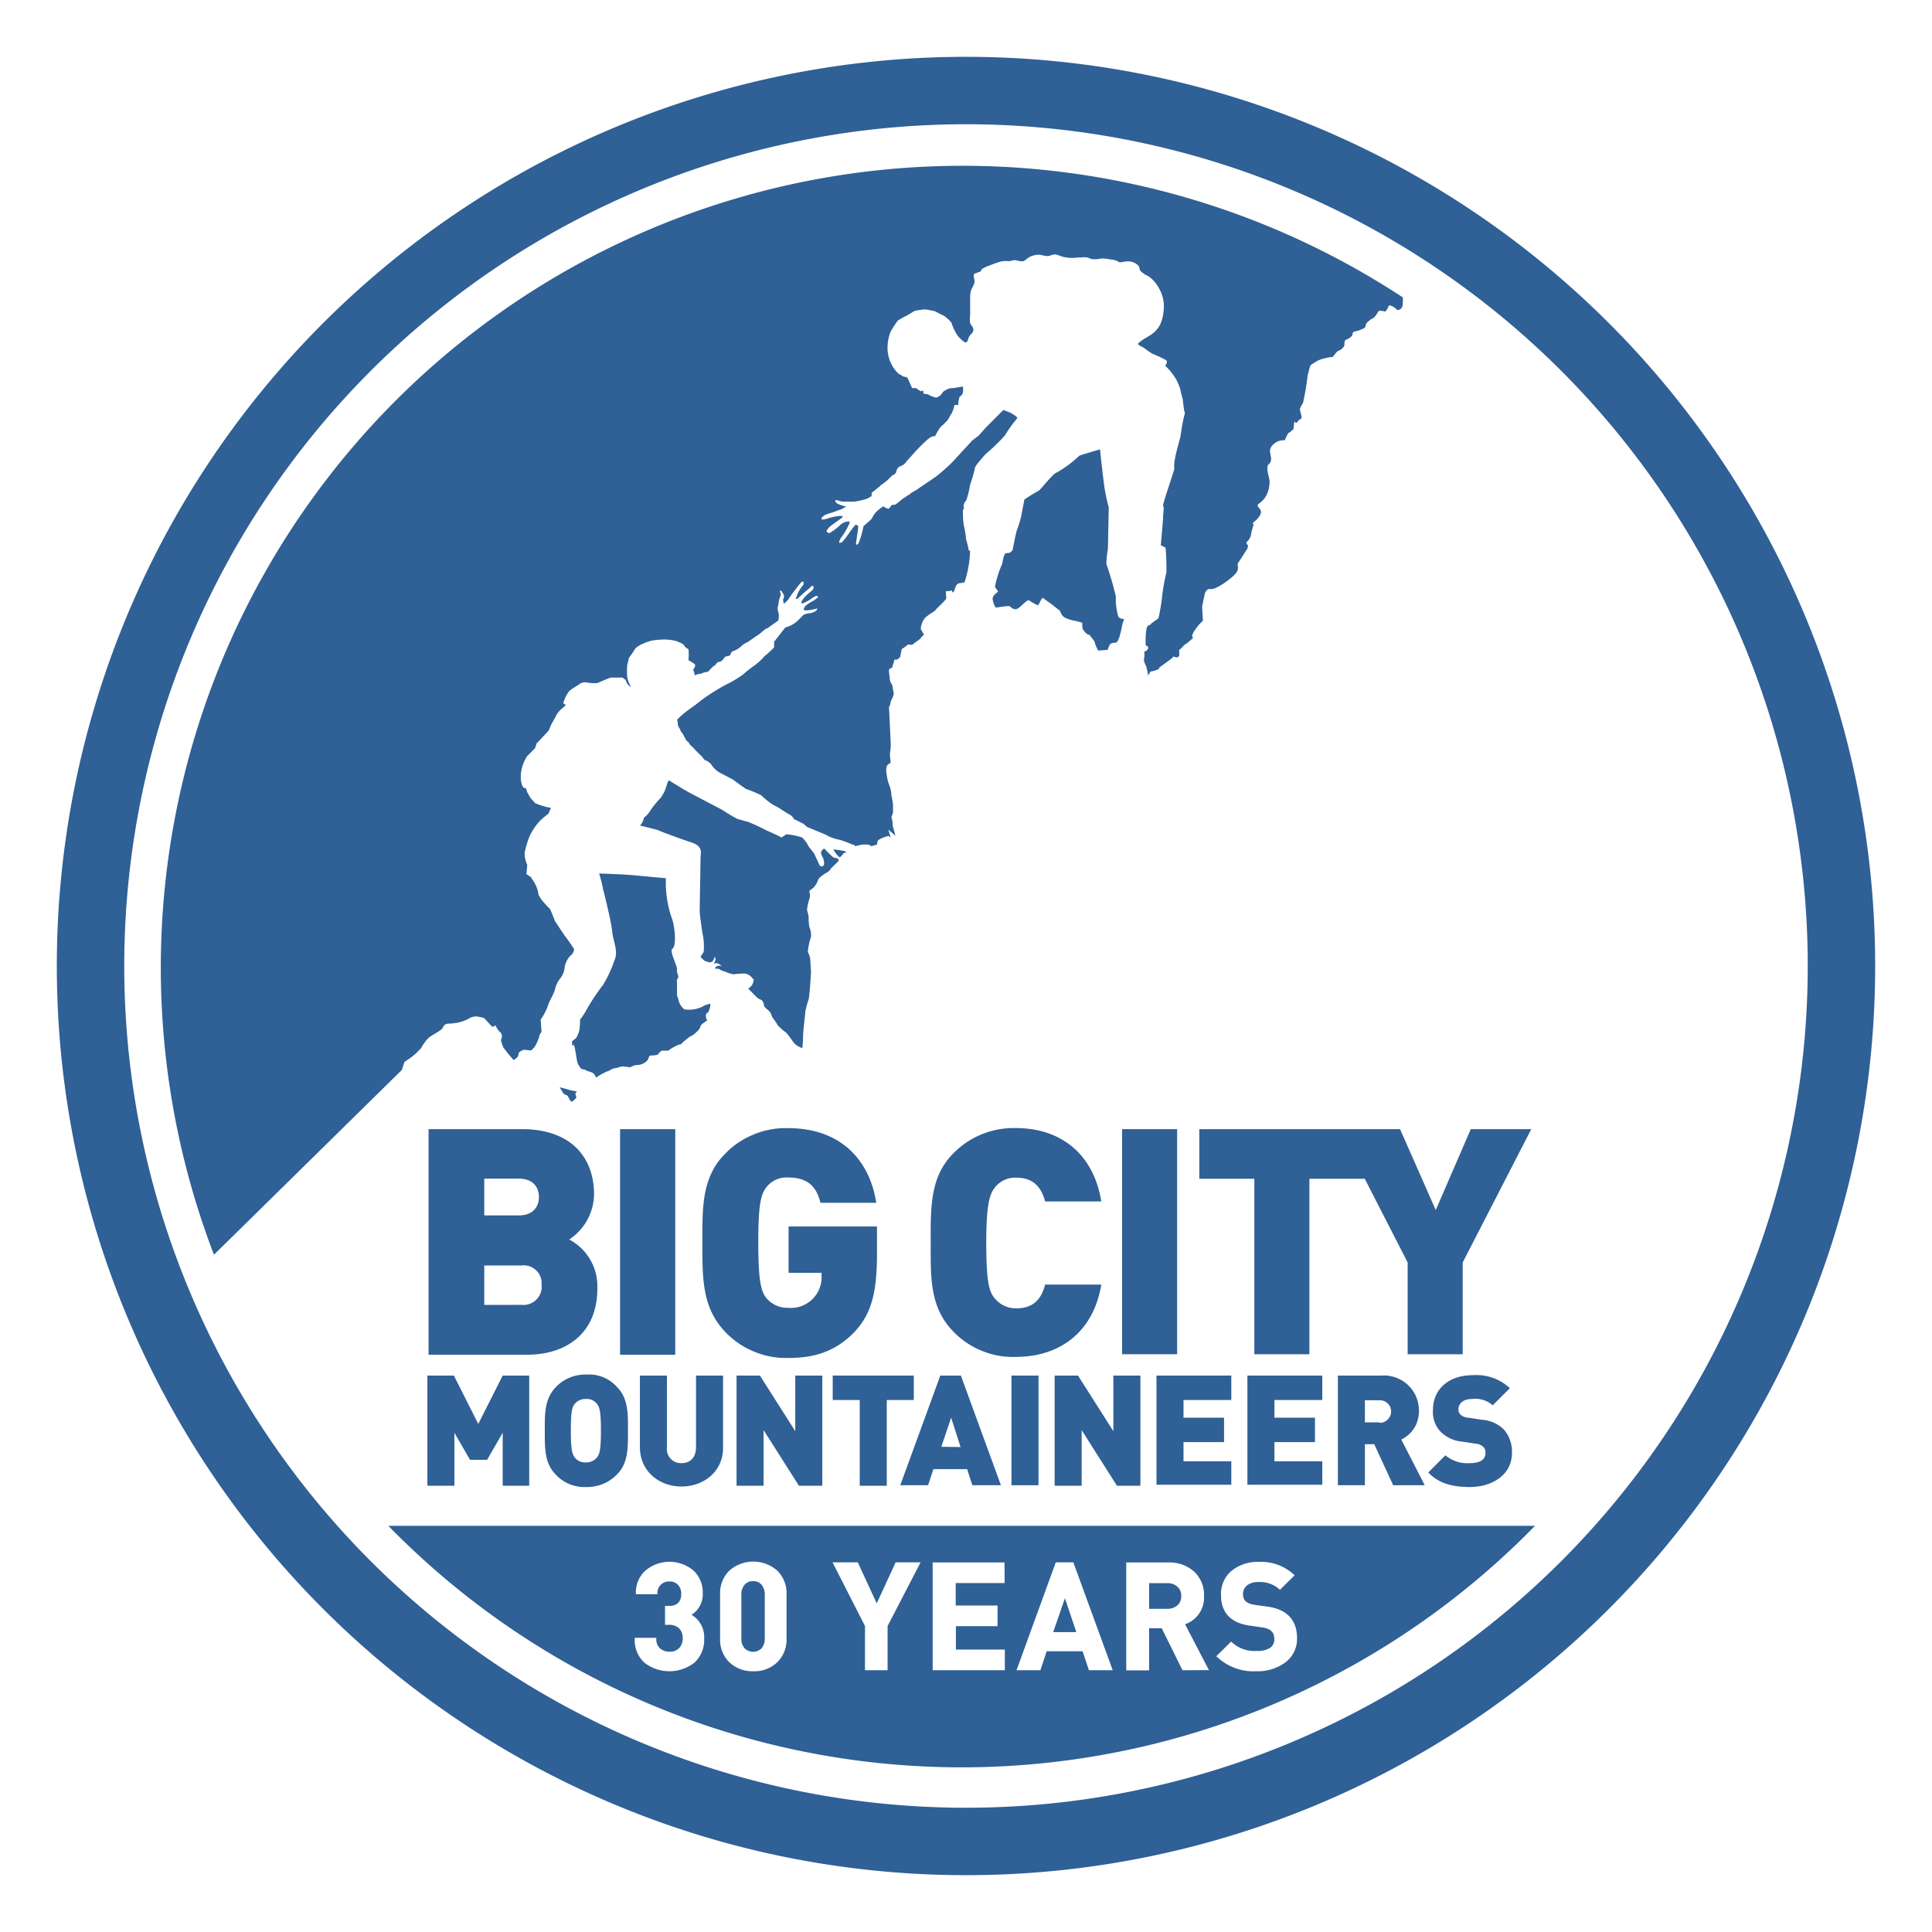
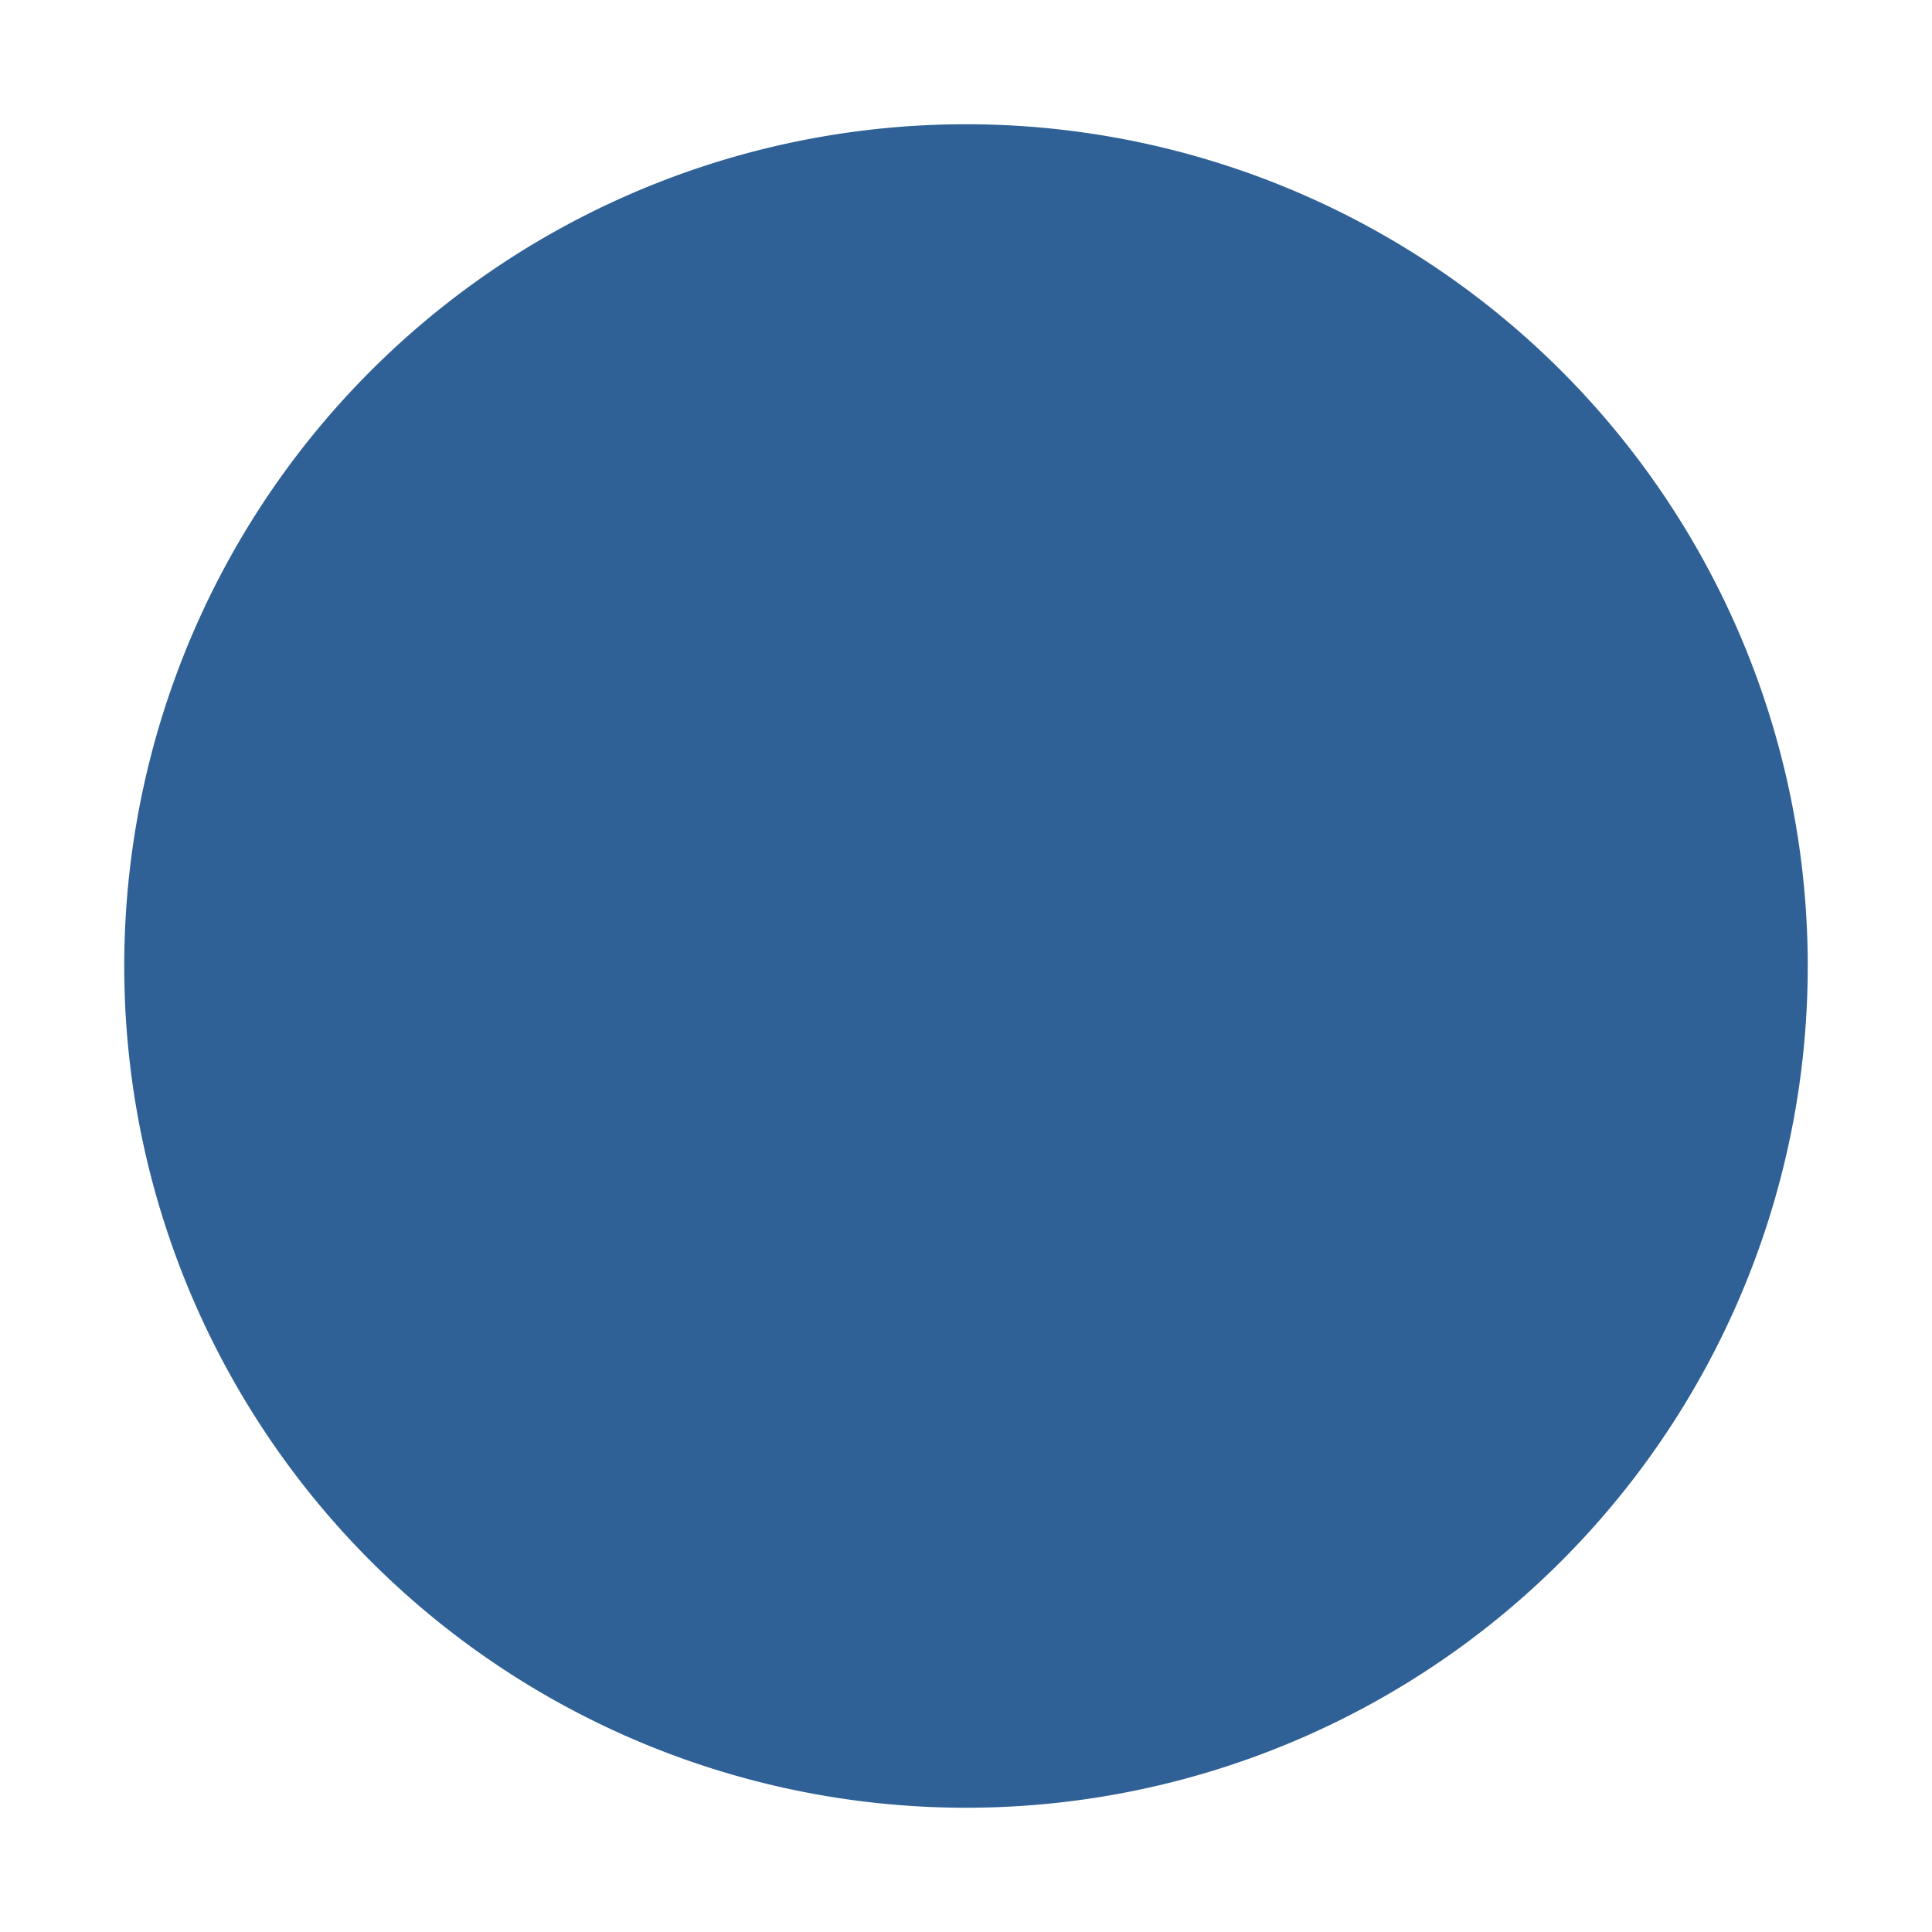
<svg xmlns="http://www.w3.org/2000/svg" viewBox="0 0 306 306">
  <path d="M63.65,169.46l.42-1.28A15.48,15.48,0,0,0,65.71,167l1-1A6.49,6.49,0,0,1,68,164.27c.76-.5,2-1.13,2.14-1.51a.92.92,0,0,1,.88-.63,8.68,8.68,0,0,0,1.26-.12,6.19,6.19,0,0,0,1.89-.63,2.21,2.21,0,0,1,1.39-.38,7.36,7.36,0,0,1,1.13.25l1.26,1.38a.83.83,0,0,0,.51-.25,5,5,0,0,0,.63,1,.88.88,0,0,1,.37,1l-.12.37a9,9,0,0,0,.38,1.14,22.36,22.36,0,0,0,1.63,2s.76-.37.76-.88.88-.75.88-.75l1.14.12.5-.5a6.61,6.61,0,0,0,.76-1.64,1.14,1.14,0,0,1,.38-.75l-.13-2a10,10,0,0,0,1.13-2.14c.13-.63.89-1.77,1.14-2.65a3.89,3.89,0,0,1,.75-1.64,3.21,3.21,0,0,0,.76-1.76,3.35,3.35,0,0,1,1-2,1.27,1.27,0,0,0,.5-1s-1-1.52-1.51-2.14l-1.51-2.27c-.13-.38-.76-1.89-.76-1.89s-2-1.89-1.89-2.65a5.55,5.55,0,0,0-1-2.14l-.12-.25-.76-.51s.13-1.13.13-1.51A4.11,4.11,0,0,1,83.1,135a14.39,14.39,0,0,1,.88-2.77,10.19,10.19,0,0,1,1.14-1.76,6.82,6.82,0,0,1,1-1l.76-.63.38-.88a11.63,11.63,0,0,1-2.52-.76c-.13-.25-.63-.63-.76-.88s-.5-.88-.5-.88-.13-.76-.38-.63-1-1.13-.38-3.4a6.72,6.72,0,0,1,.76-1.64l1.26-1.26.25-.76,1.89-2s.29-.64.38-.88.5-.88.75-1.39a3.75,3.75,0,0,1,1-1.26,2.69,2.69,0,0,0,.63-.63s-.5,0-.38-.38a5.84,5.84,0,0,1,.89-1.76,14.18,14.18,0,0,1,1.51-1,1.46,1.46,0,0,1,1.13-.38,8,8,0,0,0,1.77.13c.37-.13,2-.88,2.26-.88H98.6a4.62,4.62,0,0,0,.5.37,1.88,1.88,0,0,0,.38.76,2.28,2.28,0,0,0,.5.38,4.57,4.57,0,0,1-.63-1.51,11.36,11.36,0,0,1,0-2c.13-.5.26-1.13.26-1.13a14.15,14.15,0,0,0,.88-1.26c.25-.63,2.14-1.39,3-1.51a13.34,13.34,0,0,1,1.89-.13,8,8,0,0,1,1.76.25c.26.13,1.14.38,1.27.76a1.27,1.27,0,0,0,.62.5,6.56,6.56,0,0,1,0,1.77,5.66,5.66,0,0,1,1,.63c.25.25-.25.88-.25.88a2.47,2.47,0,0,1,.25.88,3.93,3.93,0,0,1,.89-.25c.25,0,.5-.25.88-.25s.63-.38.75-.51a2.83,2.83,0,0,1,.76-.62s.25-.51.63-.51.75-.63.88-.76.76-.12.88-.37a.74.74,0,0,1,.63-.63,4.63,4.63,0,0,0,1.14-.76,3.38,3.38,0,0,1,1-.63c.38-.25,1.39-1,1.64-1.13s1.26-1.14,1.39-1l1.76-1.26a2.53,2.53,0,0,0,0-1.39,1.33,1.33,0,0,1,0-1,7.59,7.59,0,0,1,.25-1.26.94.94,0,0,0,.13-.63c-.13-.26-.13-.51,0-.51a2.28,2.28,0,0,1,.5.76c.13.38-.12.63-.12.75l.12.63a3.86,3.86,0,0,0,.76-.75,12.29,12.29,0,0,1,1-1.39,13.48,13.48,0,0,1,1-1.26c.13-.16.26-.16.38,0a.64.64,0,0,1-.25.63,10.62,10.62,0,0,0-.63,1l-.38,1h.25l1.26-1.14.76-.63s.38-.5.5-.25.13.38-.25.76a8.38,8.38,0,0,0-1,.88,3.92,3.92,0,0,0-.63.88l.13.25a10.58,10.58,0,0,0,1.26-.63,4.35,4.35,0,0,1,1-.62l.25.12c.13.13-.38.38-.63.63a6.94,6.94,0,0,0-1.39.88l-.25.51c0,.12.13.25,1,.12a8.41,8.41,0,0,0,1.13-.25s.13.25-.37.5a1.87,1.87,0,0,1-.88.26,3,3,0,0,0-.89.25l-1,1a4.55,4.55,0,0,1-1.89,1l-1.77,2.27v.88a15.26,15.26,0,0,1-1.51,1.39,9.8,9.8,0,0,1-1.64,1.51,16.79,16.79,0,0,0-1.76,1.39,19,19,0,0,1-2,1.26A27.55,27.55,0,0,0,113,109.6c-.25.12-1.89,1.26-2,1.38l-1.14.88a21.19,21.19,0,0,0-2,1.52l-.63.63a1.19,1.19,0,0,1,.12.5,1.51,1.51,0,0,0,.13.63l.25.38a.77.77,0,0,0,.25.5c.25.25.63,1.26.88,1.39s.26.37.51.63a4.44,4.44,0,0,1,.75.75l.89.88c.25.13.5.76.75.76a2.23,2.23,0,0,1,.88.63,3.89,3.89,0,0,0,1.26,1.26l2.15,1.13s1.89,1.39,2.14,1.52a18.55,18.55,0,0,1,2.39,1,10.89,10.89,0,0,0,1.89,1.51,12.66,12.66,0,0,1,1.14.63,15.23,15.23,0,0,0,1.63,1l.38.38.13.25q.65.28,1.26.63c.25,0,.63.51.88.63s2.77,1.13,3,1.26a4.82,4.82,0,0,0,1.14.5,5.65,5.65,0,0,0,1,.26,20.36,20.36,0,0,1,2,.75c.38,0,.38.25.38.25l1.13-.25h1l.5.25.88-.25c0-.12,0-.63.26-.75a4.4,4.4,0,0,1,.75-.38l.76-.25.38.25s-.26-.88-.38-1.26l1.13,1s-.25-1-.38-1.39,0-.88-.12-1l-.13-.63a4.35,4.35,0,0,0,.25-.63v-1.38l-.25-1.39a5.89,5.89,0,0,0-.25-1.38,6.61,6.61,0,0,1-.5-1.89c-.13-.51-.13-1.39.25-1.64l.38-.25s-.13-1.14-.13-1.39a8,8,0,0,0,.13-1.89L140.8,112c.26-.38.26-1,.38-1.14a3,3,0,0,0,.38-1l-.25-1.39a1.82,1.82,0,0,1-.38-.88c0-.25-.13-1-.13-1.39s.51-.37.51-.5l.38-1.26a.61.61,0,0,0,.63-.13l.25-.25.25-1.26a6.38,6.38,0,0,0,.88-.63c.25-.25.63.13.88-.12s1.14-.76,1.26-1a1.74,1.74,0,0,1,.51-.5,7.86,7.86,0,0,0-.51-.89,2.94,2.94,0,0,1,.76-1.89,12.33,12.33,0,0,1,1.26-.88c.25-.12.38-.38.5-.5s1.51-1.39,1.51-1.64-.12-1,0-1.13h.51l.38-.13.12.38.25-.25a4.86,4.86,0,0,1,.26-.76.75.75,0,0,1,.63-.5,4.91,4.91,0,0,0,.75-.13,17.67,17.67,0,0,0,.88-5,.22.22,0,0,1-.25-.25,11.12,11.12,0,0,0-.38-1.51,14.33,14.33,0,0,0-.37-2.27,14.2,14.2,0,0,1-.13-2.52c.13-.25.25.38.13-.25a1.19,1.19,0,0,1,.37-1.14l.13-.38a14.15,14.15,0,0,0,.5-2.14,22.09,22.09,0,0,0,.76-2.64c0-.38,1.76-2.27,1.76-2.27a28.62,28.62,0,0,0,3-2.9,18.7,18.7,0,0,1,1.89-2.64c.37-.25-1.14-1-1.14-1l-1-.38-2.77,2.77L155,69l-1,.76s-2.77,3-3,3.27a30,30,0,0,1-2.52,2.27c-1,.75-3.15,2.14-3.28,2.27l-.88.5a2,2,0,0,1-.5.38c-.26.12-.51.37-.76.5s-1.13,1-1.38,1-.38,0-.51.12-.25.51-.5.51a2.17,2.17,0,0,1-.76-.38,6.46,6.46,0,0,0-1.13.88c-.51.51-.51.88-.89,1.26l-1.13,1A14,14,0,0,1,136,86c-.12.26-.25.26-.37.26s0-.51.12-1.39.25-1.51.13-1.64l-.38-.12a15.31,15.31,0,0,0-1.14,1.51,13.48,13.48,0,0,1-1,1.26L133,86c-.13,0-.13-.37.25-.88a11.25,11.25,0,0,0,1.13-1.89c.13-.25.26-.63.13-.63a1.94,1.94,0,0,0-1.38.51,9.93,9.93,0,0,1-1.64,1.26.39.39,0,0,1-.51-.13c-.12-.12,0-.38.38-.75s2.14-1.52,2.14-1.64-.25-.13-.63-.13a12,12,0,0,0-1.76.38c-.25.13-.88.25-1,.13s.26-.64,1.14-.89,1.76-.63,1.89-.63a5.87,5.87,0,0,0,.88-.5,5.4,5.4,0,0,1-1.26-.38c-.51-.25-.51-.63-.38-.63s.88.25,1.14.25h1.76a10.4,10.4,0,0,0,2.14-.5l.63-.38v-.5c.13-.13,1.14-.88,1.51-1.26a10.66,10.66,0,0,0,1-.76l.76-.75a1.13,1.13,0,0,0,.63-.51,1.16,1.16,0,0,1,.5-.88,4.15,4.15,0,0,0,.76-.38c.12-.12.5-.63.75-.88s.88-1,1.14-1.26A25.91,25.91,0,0,1,147,69.53c.25-.13.25-.25.63-.38s.37,0,.5-.12a9.67,9.67,0,0,1,.5-.89,2.68,2.68,0,0,1,.76-.88l.63-.63c.13-.12.5-.88.76-1.26a5.54,5.54,0,0,0,.37-1.13c0-.25.63,0,.63-.13a2.6,2.6,0,0,1,.13-1c0-.26.25-.38.38-.51a1,1,0,0,0,.25-.63v-.75l-1.51.25a2.16,2.16,0,0,0-1.14.25c-.12.13-.38.13-.63.5a1.69,1.69,0,0,1-1,.76,5.17,5.17,0,0,1-1.27-.5c-.25-.13-.75,0-.75-.26v-.37l-.38.12a4.15,4.15,0,0,1-.76-.5h-.63l-.75-1.64c-.13-.13-.51-.13-.76-.25a3.64,3.64,0,0,0-.63-.38,5.3,5.3,0,0,1-1.26-1.77,5.76,5.76,0,0,1-.5-2.39,6.82,6.82,0,0,1,.5-2.52,15.56,15.56,0,0,1,1.14-1.76,14.21,14.21,0,0,1,1.38-.76l1.26-.75A10.49,10.49,0,0,1,146.6,49l1.38.26,1.51.75c.26.13,1.26,1,1.26,1.26a8,8,0,0,0,1,2c.25.25,1.14,1.26,1.39.88s.21-.6.38-.87.36-.39.5-.61a.81.81,0,0,0,.15-.54,1.69,1.69,0,0,0-.38-.69c-.32-.47-.13-1.25-.13-1.8l0-2a7.26,7.26,0,0,1,.07-1.4c.12-.64.67-1.12.62-1.77,0-.36-.29-.82,0-1.13l1-.36.11-.32a4.51,4.51,0,0,1,1.27-.61,14.53,14.53,0,0,1,1.44-.52,3.21,3.21,0,0,1,1.47-.17,1.69,1.69,0,0,0,.7-.11,1.69,1.69,0,0,1,.74,0,2.17,2.17,0,0,0,1,.11c.3-.08.5-.35.76-.52a3.17,3.17,0,0,1,1.9-.49,6.8,6.8,0,0,0,1.15.21c.49,0,.84-.34,1.36-.24a6.38,6.38,0,0,1,1,.33,6.36,6.36,0,0,0,2.57.12l.51,0a3.3,3.3,0,0,1,.83,0c.29.06.55.22.84.28a6.08,6.08,0,0,0,1.53-.12,10.49,10.49,0,0,1,1.48.18,2.7,2.7,0,0,1,.85.19c.21.11.32.24.59.24a3.94,3.94,0,0,0,.6-.09,2.67,2.67,0,0,1,1.43.09,2,2,0,0,1,.83.55c.22.25.12.48.27.74s.55.44.78.67c1.43.52,2.57,2.43,2.86,3.85a6,6,0,0,1,.06,2.06,6.38,6.38,0,0,1-.53,2A4.31,4.31,0,0,1,182.32,53c-.57.39-1.22.7-1.75,1.14-.15.13-.37.22-.29.39s.74.45,1,.63a12.33,12.33,0,0,0,1.26.88,17.38,17.38,0,0,1,2.14,1s.38.25-.13.88a10.53,10.53,0,0,1,1.64,2,8.91,8.91,0,0,1,.76,1.77,11.51,11.51,0,0,0,.38,1.51s.25,2.52.37,2.14a21.73,21.73,0,0,0-.5,2.27L187,68.9c.13,0-1.25,4-1,5.29,0,.38-2,5.92-1.77,6s-.12,1.89,0,1.76l-.37,4.41.75.38a36.4,36.4,0,0,1,.13,3.91,32.54,32.54,0,0,0-.63,3.4,32.31,32.31,0,0,1-.63,3.9s-1.51,1-1.26,1l-.38.13c-.5.37-.38,3.14-.38,3.14s.5.13.38.51a.94.94,0,0,1-.63.5,2.16,2.16,0,0,1,0,1c-.13.63.38,1.26.38,1.51a7.59,7.59,0,0,1,.25,1.26l.38-.63s1.51-.25,1.38-.63l1.89-1.38.38-.38s.76.38.88-.13-.12-.88.13-1,.63-.75,1-.88a10.77,10.77,0,0,0,1.13-1s-.5,0,.13-1a7.47,7.47,0,0,1,1.38-1.64l-.12-2.14c0-.25.37-1.89.37-1.89s.13-1.14,1-1,3.78-2,4.16-2.77-.13-1,.25-1.51,1.39-2.14,1.39-2.14l.12-.51s-.5-.25-.12-.63a2.52,2.52,0,0,0,.5-.75l.13-.63a7.91,7.91,0,0,1,.37-1.26s-.37-.13.13-.51,1.13-1.13,1-1.64-.76-.75-.38-1.13a3.77,3.77,0,0,0,1.39-1.64,5.05,5.05,0,0,0,.37-1.89c.13-.25-.75-2.26-.12-2.77s.25-1.38.25-1.64a1.36,1.36,0,0,1,.5-1.51,2.23,2.23,0,0,1,1.77-.63s.5-1.26.75-1.26.25-.37.51-.37.12-1.64.37-1.26.63-.38.63-.38a.44.44,0,0,0,.38-.63l-.25-1a3.29,3.29,0,0,1,.5-1,41.17,41.17,0,0,0,.76-4.53c.13-.13.25-1.26.5-1.51a11.71,11.71,0,0,1,1.26-.76,7.56,7.56,0,0,1,2.15-.5c.12,0,.62-.89,1-1s.89-.63.89-.88,0-.89.37-.89a2.74,2.74,0,0,0,.88-.63s0-.62.38-.62A6.27,6.27,0,0,0,216,52c.25,0,.38-.75.38-.75a4.91,4.91,0,0,1,.88-.76c.25,0,.63-.5.63-.5l.5-.76a2.65,2.65,0,0,1,1,.13l.25-.26.38-.75a2.16,2.16,0,0,1,1.26.75s.87.08.9-1a8.15,8.15,0,0,0,0-1A127,127,0,0,0,33.89,198.73Z" fill="#2f6096" />
  <path d="M176.83,101.78s-.76,0-1,.25a3.19,3.19,0,0,0-.38.89l-1.51.12a5.19,5.19,0,0,1-.5-1.13c-.13-.51-.25-.51-.51-.88a2.08,2.08,0,0,1-.37-.51h-.26s-.88-.63-.88-1.26v-.63l-.88-.25s-1.76-.25-2.27-.88a2.58,2.58,0,0,1-.38-.76l-1.13-.88c-.13-.13-1.26-.88-1.51-1.13s-.76,1.26-.88,1.13A8.14,8.14,0,0,1,163,95.1c-.38-.25-1.51,1.39-2.14,1.39s-.76-.5-1.14-.5-2,.25-2,.25a3,3,0,0,1-.5-1.39c0-.63.88-1.13.88-1.13l-.51-.76a16.11,16.11,0,0,1,1.14-3.65s.25-1.51.5-1.64.63,0,.88-.25l.26-.25.37-1.89.26-1.13a20.21,20.21,0,0,0,.75-2.4c.13-.75.5-2.64.5-2.64a26.52,26.52,0,0,1,2.27-1.39c.38-.25,2.4-2.9,2.9-2.9a18.57,18.57,0,0,0,3.53-2.64c.25-.13,3.27-1,3.27-1s.63,5.79.76,6.3a29.5,29.5,0,0,0,.63,2.9s-.13,6.17-.13,6.55a14.79,14.79,0,0,0-.25,2.39,51.32,51.32,0,0,1,1.51,5.16,9.53,9.53,0,0,0,.38,3.15.77.77,0,0,0,.63.38l.38.13C177.71,98.13,177.59,101,176.83,101.78Zm-43.34,33.51a1.74,1.74,0,0,1-.5.51,4.39,4.39,0,0,1-1-1.26,14.91,14.91,0,0,1,1.76.25l.38.25S133.62,135,133.49,135.29Zm-1.89,2.27a1.42,1.42,0,0,1-.63.63c-.25.13-1.26.76-1.38,1.14a3.49,3.49,0,0,1-.63,1.13c-.26.38-.89.5-.76.88a1.36,1.36,0,0,1,0,1,8.76,8.76,0,0,0-.38,1.76l.25,1a9.42,9.42,0,0,0,.13,1.76,3.17,3.17,0,0,1,.25,1.52,10.17,10.17,0,0,0-.5,2.39,5.09,5.09,0,0,1,.37,1c0,.25.13,2,.13,2.26s-.25,3.91-.38,4.29a13.92,13.92,0,0,0-.5,1.76c0,.25-.38,3.28-.38,4.16a14.72,14.72,0,0,1-.12,1.76,3.54,3.54,0,0,1-1.14-.63c-.38-.37-1.13-1.63-1.51-1.89s-1.39-1.13-1.39-1.38l-.63-.88c-.12,0-.25-.76-.5-1s-.88-.76-.88-.88-.13-.88-.51-1a1.86,1.86,0,0,1-.63-.38l-.5-.5-.88-.89a1.71,1.71,0,0,0,.88-1.38s-.63-1-1.51-1a17.56,17.56,0,0,0-1.77.13,1.2,1.2,0,0,0-.5-.13l-1-.38a2,2,0,0,1-.75-.37h-.51a.25.25,0,0,1,.13-.38c.25,0,.25-.25.88,0,0,0-.5-.51-.88-.51s-.51.26-.25-.25,0-.75,0-.75a4.4,4.4,0,0,1-.38.75,1.28,1.28,0,0,1-.5.13l-.76-.25-.63-.63.5-.76a9.72,9.72,0,0,0-.12-2.64c-.13-.51-.51-3.41-.51-3.91s.13-7.18.13-8.19.5-2-1.51-2.65-4.91-1.76-5.17-1.89-2.89-.75-2.89-.75.5-.63.5-.88l.13-.38a4.15,4.15,0,0,0,.75-.76,17.42,17.42,0,0,1,1.89-2.39,5.64,5.64,0,0,0,.88-1.77,6,6,0,0,1,.38-1s2.65,1.63,3.15,1.89,5,2.64,5.29,2.77a28,28,0,0,0,2.52,1.51c.25,0,1.26.38,1.51.38a32.62,32.62,0,0,1,3,1.38c.25.13,1.76.76,2.39,1.14l.76-.51a10.84,10.84,0,0,1,2.52.51,4.69,4.69,0,0,1,1,1.38l.89,1.14.88,1.89a.37.37,0,0,0,.5.12c.25-.12.25-.5.13-1s-.51-.89-.38-1.26a.82.82,0,0,1,.5-.51A14,14,0,0,0,132,135.8a1.68,1.68,0,0,0,.63.12l.25.38ZM112,161.62l-.88.63-.26.51c0,.25-.75.88-.75.88a2.28,2.28,0,0,1-.76.5,9.61,9.61,0,0,0-1.51,1.26,1.24,1.24,0,0,0-.5.13,7.84,7.84,0,0,0-1.51.88h-.88c-.38,0-.76.63-.76.63a3.83,3.83,0,0,1-1,.13c-.5,0-.38.38-.63.75a2.23,2.23,0,0,1-1.76.76,2.81,2.81,0,0,0-1,.38,6.8,6.8,0,0,0-1-.13c-.38-.12-1,.25-1.38.25s-1,.51-1.26.51a10.36,10.36,0,0,0-1.77,1c-.25-1-1.13-.89-1.51-1.14s-.5-.12-.75-.25-.38-.51-.51-.63a2.52,2.52,0,0,1-.25-.76s-.25-1.63-.38-2.14-.38-.12-.38-.12v-.76a2.12,2.12,0,0,0,.51-.38c.25-.13.5-.88.63-1.26a10.35,10.35,0,0,0,.12-1.76,10.74,10.74,0,0,0,1-1.51,34.67,34.67,0,0,1,2.65-4,18.58,18.58,0,0,0,1.76-3.78,3,3,0,0,0,.25-1.76c0-.38-.38-1.76-.5-2.39a30,30,0,0,0-.63-3.53c-.13-.63-.76-3.28-.88-3.65a17.86,17.86,0,0,0-.63-2.52s3.78.12,5.16.25l5.42.5a17.31,17.31,0,0,0,.88,6.18c.5,1.13.88,4.53.13,5-.51.26.88,2.9.75,3.28s.38,1.13.13,1.39a.61.61,0,0,0-.13.62v2.15a2.29,2.29,0,0,1,.25.75,2.79,2.79,0,0,0,.89,1.39,4.81,4.81,0,0,0,3.27-.63,4.63,4.63,0,0,1,.88-.25,3,3,0,0,1-.37,1.38C111.44,160.62,112,161.62,112,161.62ZM91.29,173.84s-.5.63-.76.63-.5-.88-.75-1-.38-.12-.51-.25l-.63-1a11.4,11.4,0,0,1,1.39.37,8.18,8.18,0,0,0,1.38.26s-.37.25-.25.5Z" fill="#2f6096" />
  <path d="M76.7,206.68v-6.25h5.91a2.84,2.84,0,0,1,3.17,3.08,2.74,2.74,0,0,1,0,.64,2.67,2.67,0,0,1-.15.62,2.51,2.51,0,0,1-.28.57,2.74,2.74,0,0,1-.4.5,3.25,3.25,0,0,1-.5.4,3,3,0,0,1-.57.28,3.3,3.3,0,0,1-.62.15,2.74,2.74,0,0,1-.64,0Zm0-20h5.49c2.39,0,3.17,1.54,3.17,2.91s-.78,2.91-3.17,2.91H76.7Zm17.91,17.39a8.78,8.78,0,0,0-.23-2.34,8.24,8.24,0,0,0-.88-2.18,8.08,8.08,0,0,0-1.44-1.85,8.38,8.38,0,0,0-1.91-1.38,8.72,8.72,0,0,0,3.94-7.11c0-6.17-3.94-10.37-11.39-10.37H67.88v35.73H83.47C89.9,214.56,94.61,211,94.61,204.11Z" fill="#2f6096" />
  <rect x="98.21" y="178.84" width="8.74" height="35.73" fill="#2f6096" />
  <path d="M114.91,211a13.16,13.16,0,0,0,4.54,3.08,13,13,0,0,0,5.4,1c3.86,0,7.28-.86,10.37-4,2.74-2.82,3.6-6.16,3.68-11.82v-5h-14v7.33h5.22V202a4.86,4.86,0,0,1-5.31,5.14,4.31,4.31,0,0,1-3.42-1.54c-.78-1-1.29-2.31-1.29-8.82s.51-7.71,1.29-8.74a4,4,0,0,1,3.42-1.54c3,0,4.46,1.28,5.14,4h8.83c-.86-5.82-4.8-11.82-14-11.82a13.07,13.07,0,0,0-5.39,1,12.94,12.94,0,0,0-4.55,3.07c-3.77,3.77-3.59,8.74-3.59,14.13S111.14,207.11,114.91,211Z" fill="#2f6096" />
  <path d="M151,210.9a13.06,13.06,0,0,0,4.53,3.06,12.91,12.91,0,0,0,5.39.95c6.75,0,12.23-3.76,13.51-11.45h-8.9c-.51,2-1.62,3.76-4.53,3.76a4.22,4.22,0,0,1-1.88-.38,4.39,4.39,0,0,1-1.54-1.16c-.85-1-1.37-2.31-1.37-8.81s.6-7.78,1.37-8.8a4.07,4.07,0,0,1,1.53-1.19,4,4,0,0,1,1.89-.35c2.91,0,4,1.8,4.53,3.76h8.9c-1.29-7.86-6.76-11.62-13.51-11.62a13.37,13.37,0,0,0-9.92,4c-3.76,3.77-3.59,8.72-3.59,14.11S147.2,207.05,151,210.9Z" fill="#2f6096" />
  <rect x="177.72" y="178.84" width="8.72" height="35.65" fill="#2f6096" />
  <polygon points="198.67 214.49 207.39 214.49 207.39 186.7 216.11 186.7 216.11 186.61 222.95 199.95 222.95 214.49 231.67 214.49 231.67 199.95 242.53 178.84 232.95 178.84 227.4 191.66 221.75 178.84 216.11 178.84 212.18 178.84 189.95 178.84 189.95 186.7 198.67 186.7 198.67 214.49" fill="#2f6096" />
  <polygon points="75.75 225.53 71.89 217.87 67.69 217.87 67.69 235.32 71.97 235.32 71.97 226.93 74.44 231.21 77.15 231.21 79.62 226.93 79.62 235.32 83.82 235.32 83.82 217.87 79.62 217.87 75.75 225.53" fill="#2f6096" />
  <path d="M94.52,230.88a2.18,2.18,0,0,1-1.73.74,2.06,2.06,0,0,1-1.73-.74c-.41-.58-.65-1.07-.65-4.28s.24-3.79.65-4.28a2.16,2.16,0,0,1,1.73-.74,2,2,0,0,1,1.73.74c.41.49.66,1.07.66,4.28S94.93,230.38,94.52,230.88Zm-1.65-13.17a6.46,6.46,0,0,0-4.85,2c-1.81,1.9-1.73,4.28-1.73,6.92s-.08,5.1,1.73,6.91a6,6,0,0,0,2.2,1.53,6.18,6.18,0,0,0,2.65.45,6.52,6.52,0,0,0,4.86-2c1.81-1.81,1.73-4.28,1.73-6.91s.08-5.11-1.73-6.92a5.83,5.83,0,0,0-2.2-1.56A5.88,5.88,0,0,0,92.87,217.71Z" fill="#2f6096" />
-   <path d="M110.24,229.19c0,1.65-.9,2.55-2.3,2.55a2.24,2.24,0,0,1-2.31-2.55V217.87h-4.28v11.32c0,3.79,3,6.25,6.59,6.25s6.66-2.46,6.58-6.25V217.87h-4.28Z" fill="#2f6096" />
  <polygon points="125.96 226.68 120.36 217.87 116.66 217.87 116.66 235.32 120.94 235.32 120.94 226.51 126.54 235.32 130.24 235.32 130.24 217.87 125.96 217.87 125.96 226.68" fill="#2f6096" />
  <polygon points="144.73 217.87 131.89 217.87 131.89 221.74 136.17 221.74 136.17 235.32 140.45 235.32 140.45 221.74 144.73 221.74 144.73 217.87" fill="#2f6096" />
-   <path d="M149.09,229.15l1.56-4.61,1.49,4.65Zm-.16-11.28-6.34,17.37H147l.83-2.55h5.35l.82,2.55h4.53l-6.34-17.37Z" fill="#2f6096" />
  <rect x="160.2" y="217.87" width="4.28" height="17.37" fill="#2f6096" />
  <polygon points="176.34 226.68 170.74 217.87 167.04 217.87 167.04 235.32 171.32 235.32 171.32 226.51 176.91 235.32 180.62 235.32 180.62 217.87 176.34 217.87 176.34 226.68" fill="#2f6096" />
  <polygon points="183.17 235.16 195.02 235.16 195.02 231.45 187.45 231.45 187.45 228.41 193.87 228.41 193.87 224.54 187.45 224.54 187.45 221.74 195.02 221.74 195.02 217.87 183.17 217.87 183.17 235.16" fill="#2f6096" />
  <polygon points="197.57 235.16 209.43 235.16 209.43 231.45 201.85 231.45 201.85 228.41 208.27 228.41 208.27 224.54 201.85 224.54 201.85 221.74 209.43 221.74 209.43 217.87 197.57 217.87 197.57 235.16" fill="#2f6096" />
  <path d="M218.56,225.28h-2.38v-3.5h2.38a1.76,1.76,0,0,1,.68.14,1.59,1.59,0,0,1,.57.38,1.81,1.81,0,0,1,.39.57,1.79,1.79,0,0,1,.13.68,1.75,1.75,0,0,1-.13.68,1.87,1.87,0,0,1-1,1,1.75,1.75,0,0,1-.68.13Zm6.18-1.81a5.54,5.54,0,0,0-5.93-5.6H211.9v17.37h4.28v-6.5h1.48l3,6.5h5L221.94,228a5,5,0,0,0,1.17-.78,4.74,4.74,0,0,0,1.45-2.36A5,5,0,0,0,224.74,223.47Z" fill="#2f6096" />
  <path d="M234.69,224.87l-2.14-.33a1.87,1.87,0,0,1-1.23-.49,1.16,1.16,0,0,1-.33-.83c0-.82.66-1.64,2.14-1.64a4.14,4.14,0,0,1,3.29,1l2.72-2.71a7.72,7.72,0,0,0-5.85-2.06c-3.95,0-6.33,2.3-6.33,5.52a4.51,4.51,0,0,0,1.23,3.45,5.51,5.51,0,0,0,3.46,1.56l2.14.33a1.83,1.83,0,0,1,1.15.5,1.27,1.27,0,0,1,.33,1c0,1-.82,1.57-2.47,1.57a5.39,5.39,0,0,1-3.87-1.24l-2.71,2.72c1.73,1.81,3.95,2.3,6.58,2.3,3.62,0,6.67-2,6.67-5.35a5.13,5.13,0,0,0-.28-2,5.22,5.22,0,0,0-1-1.76A5.46,5.46,0,0,0,234.69,224.87Z" fill="#2f6096" />
-   <path d="M153,9A144,144,0,1,0,297,153,144,144,0,0,0,153,9Zm0,277.32A133.32,133.32,0,1,1,286.32,153,133.32,133.32,0,0,1,153,286.32Z" fill="#2f6096" />
+   <path d="M153,9Zm0,277.32A133.32,133.32,0,1,1,286.32,153,133.32,133.32,0,0,1,153,286.32Z" fill="#2f6096" />
  <polygon points="166.81 258.5 170.47 258.5 168.67 253.14 166.81 258.5" fill="#2f6096" />
  <path d="M119.28,250.44a1.64,1.64,0,0,0-1.36.58,2.3,2.3,0,0,0-.5,1.52v7a2.24,2.24,0,0,0,.5,1.51,1.91,1.91,0,0,0,2.72,0,2.34,2.34,0,0,0,.49-1.51v-7a2.41,2.41,0,0,0-.49-1.52A1.63,1.63,0,0,0,119.28,250.44Z" fill="#2f6096" />
  <path d="M184.87,250.75H182v4.06h2.9a2.3,2.3,0,0,0,1.58-.55,1.83,1.83,0,0,0,.61-1.49h0a1.83,1.83,0,0,0-.62-1.47A2.26,2.26,0,0,0,184.87,250.75Z" fill="#2f6096" />
  <path d="M61.51,241.67a126.91,126.91,0,0,0,181.61,0ZM110,263.33a6.46,6.46,0,0,1-7.88.06,4.81,4.81,0,0,1-1.59-3.8v-.18h3.42v.18a1.9,1.9,0,0,0,.57,1.47,2.24,2.24,0,0,0,1.53.54,2,2,0,0,0,1.53-.58,2.21,2.21,0,0,0,.55-1.56,2.11,2.11,0,0,0-.58-1.56,2.25,2.25,0,0,0-1.6-.55h-.62v-3h.62a2,2,0,0,0,1.46-.47,1.93,1.93,0,0,0,.48-1.44,2,2,0,0,0-.5-1.42,1.77,1.77,0,0,0-1.37-.54,1.86,1.86,0,0,0-1.35.51,1.78,1.78,0,0,0-.54,1.33v.18h-3.41v-.18a4.59,4.59,0,0,1,1.56-3.61h0a5.91,5.91,0,0,1,7.51,0,4.65,4.65,0,0,1,1.51,3.62,3.81,3.81,0,0,1-1.77,3.43,4.12,4.12,0,0,1,2,3.81h0A4.88,4.88,0,0,1,110,263.33Zm14.58-3.79a5,5,0,0,1-1.48,3.74,5.18,5.18,0,0,1-3.78,1.42,5.25,5.25,0,0,1-3.8-1.42,5,5,0,0,1-1.47-3.74v-7.05a5,5,0,0,1,1.47-3.73,5.74,5.74,0,0,1,7.58,0,5,5,0,0,1,1.48,3.73Zm16-2v7H137v-7l-5.14-10.09h4l3,6.5,3-6.5h3.95Zm18.54-6.81h-7.75v3.56H158v3.27h-6.6v3.71h7.75v3.27H147.72V247.47H159.1Zm13.35,13.81-1-3h-5.69l-1,3H161l6.22-17.09H170l6.15,16.85-.17.06.17-.06.09.24Zm14.82,0L184,257.89H182v6.67h-3.62V247.47h6.74a5.78,5.78,0,0,1,4,1.44,5,5,0,0,1,1.58,3.87,4.47,4.47,0,0,1-3,4.48l3.64,7-.16.08.16-.08.14.26Zm16.1-1.11h0A7.32,7.32,0,0,1,199,264.7a8.4,8.4,0,0,1-6.23-2.26l-.13-.12L195,260l.13.13a5.27,5.27,0,0,0,3.91,1.35,3.67,3.67,0,0,0,2.12-.48,1.62,1.62,0,0,0,.67-1.41c0-1.06-.57-1.62-1.85-1.82l-2-.29c-3-.39-4.61-2.06-4.59-4.85a4.73,4.73,0,0,1,1.8-3.94,6.58,6.58,0,0,1,4.2-1.31,7.63,7.63,0,0,1,5.53,2l.13.12-2.32,2.3-.13-.12a4.7,4.7,0,0,0-3.32-1.11,2.73,2.73,0,0,0-1.68.47h0a1.67,1.67,0,0,0-.72,1.47c0,1,.57,1.48,1.91,1.68l2,.28c3.05.42,4.66,2.15,4.64,5A4.63,4.63,0,0,1,203.37,263.45Z" fill="#2f6096" />
</svg>